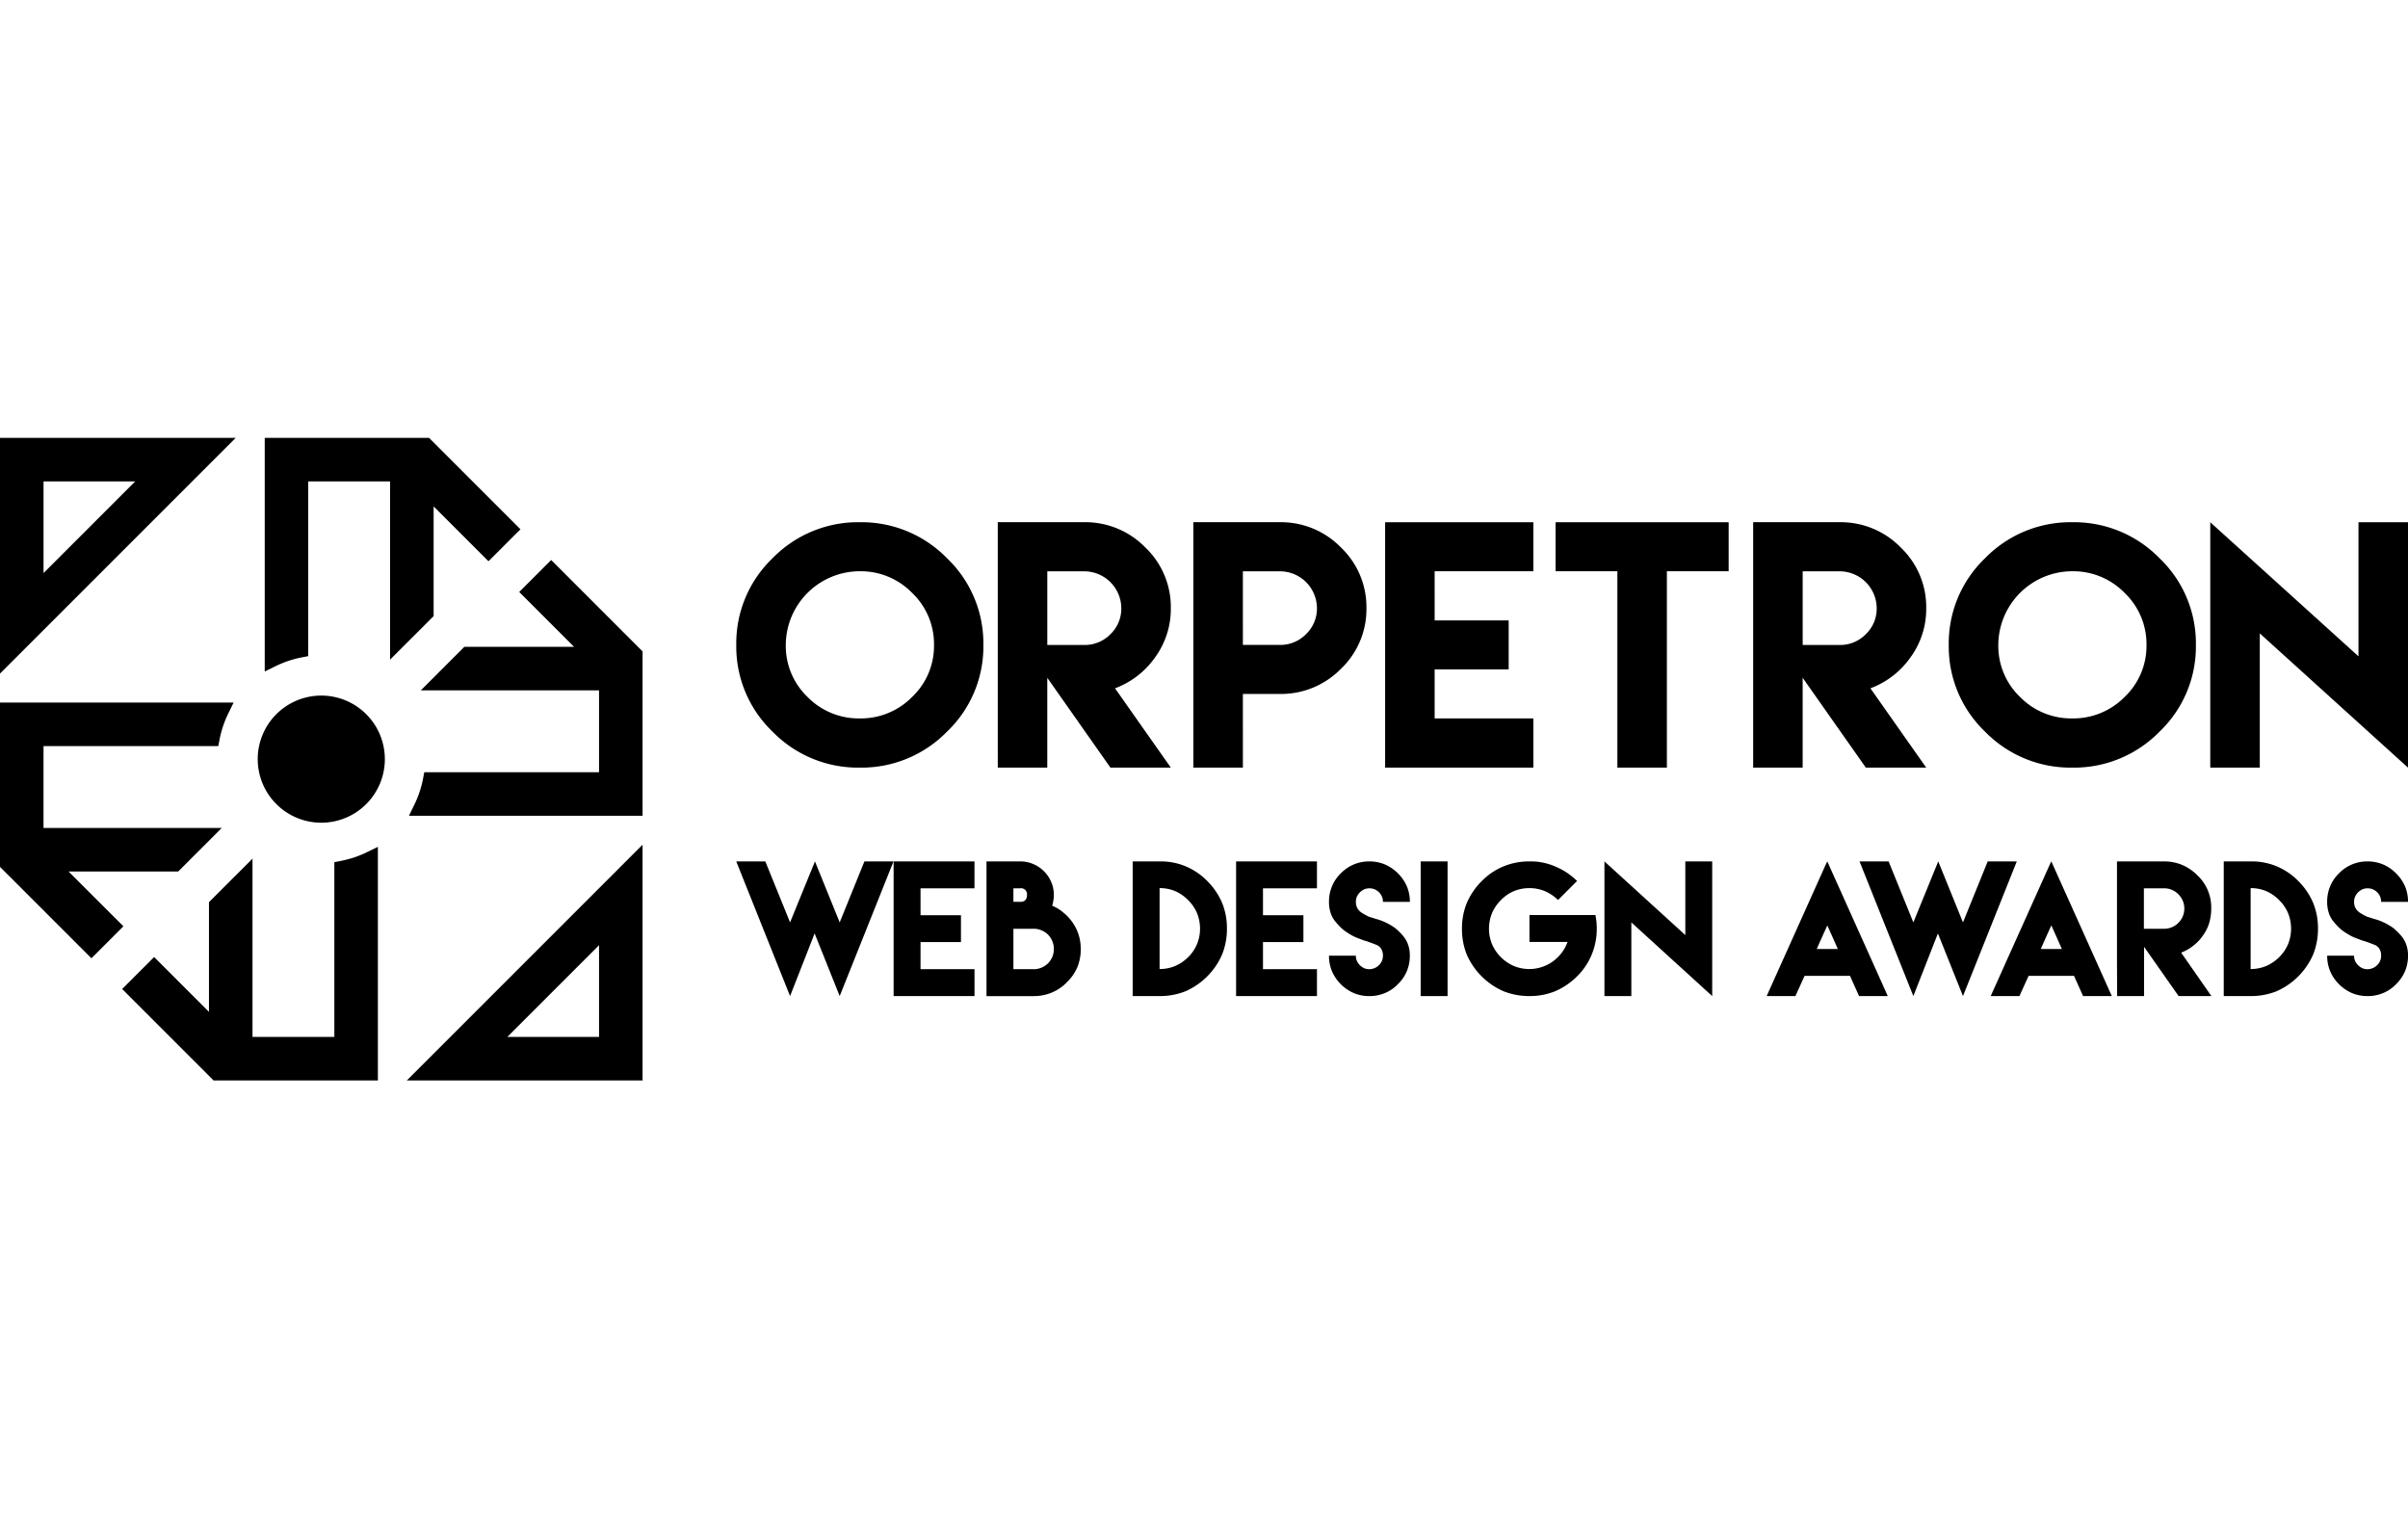
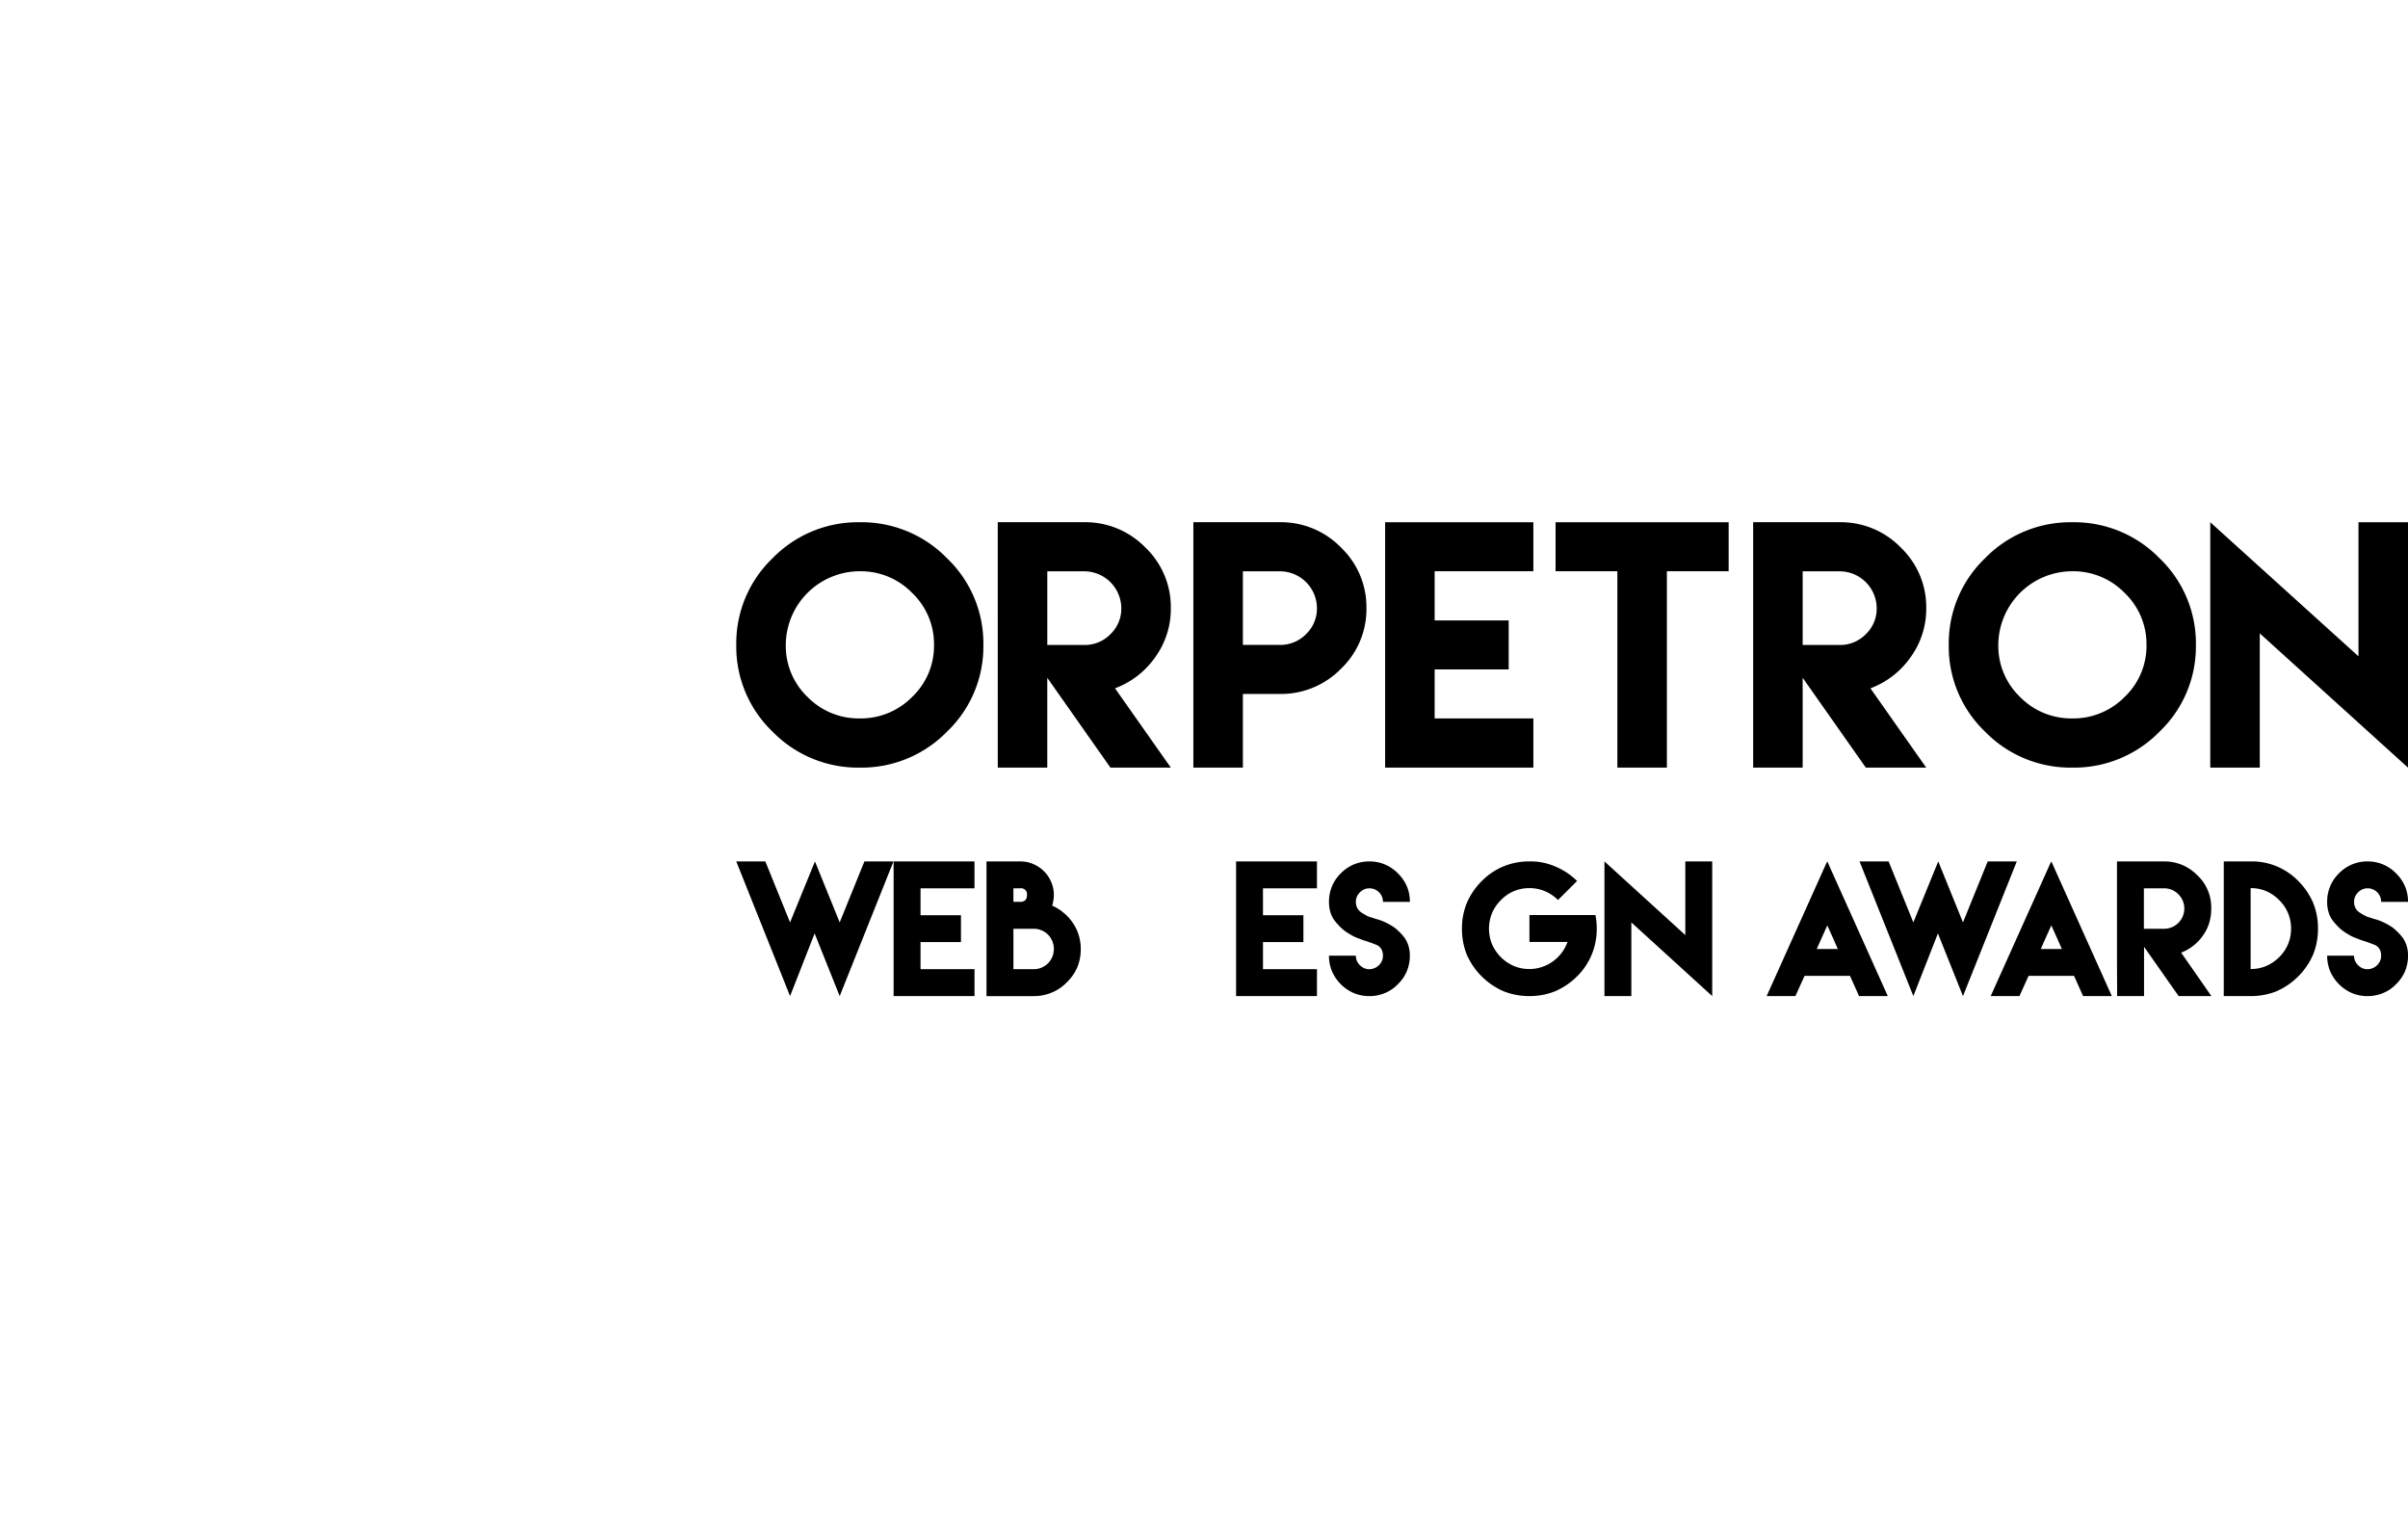
<svg xmlns="http://www.w3.org/2000/svg" width="126.88" height="80" viewBox="0 0 126.88 80">
  <g id="eb4cd54e-0b4e-4244-9b88-028ffcc0205b" data-name="Layer 2">
    <g id="b1f1cd41-2636-4165-9716-4e74e54631ac" data-name="Layer 1">
      <g id="a97186eb-53d7-40e5-9d14-72a3b0006dfa" data-name="a8a1a94a-ee64-44c2-b9dd-3ee4ff1caa50">
        <g id="a801c5cd-ec09-4502-ac69-5ff1c359b0f5" data-name="a6a02f1a-6193-4a51-930a-19f9237adb2b">
          <rect width="126.88" height="80" style="fill: none" />
        </g>
      </g>
      <g>
-         <path id="f9734458-424b-4f66-bc87-d57af8832bce" data-name="Path 39-2" d="M33.858,56.929V44.508L21.437,56.929ZM31.564,54.635H26.733l4.831-4.831ZM0,23.071V35.492L12.421,23.071ZM2.294,25.365H7.125l-4.831,4.831ZM20.553,34.757V25.365H16.241v9.208l-.335.064a5.454,5.454,0,0,0-1.363.454l-.594.289V23.071H22.607l4.817,4.817-1.685,1.685-2.89-2.89V32.464Zm13.305-.434V42.982H21.549l.289-.594a5.469,5.469,0,0,0,.454-1.365l.064-.335h9.208V36.376H22.173l2.294-2.294h5.781l-2.89-2.89,1.685-1.685ZM19.317,44.911l.594-.289V56.929H11.253L6.436,52.112l1.685-1.685,2.89,2.89V47.536L13.305,45.243v9.392h4.312V45.427l.335-.064A5.455,5.455,0,0,0,19.317,44.911ZM6.502,48.808,4.817,50.493,0,45.677V37.018H12.309l-.289.594a5.461,5.461,0,0,0-.454,1.365l-.064.335H2.293v4.313h9.392l-2.294,2.294H3.61ZM20.278,40a3.349,3.349,0,1,1-3.349-3.349A3.349,3.349,0,0,1,20.278,40Z" />
        <g>
          <path id="ed22aaac-13d1-4aa1-a391-611a21d03866" data-name="Path 35-2" d="M45.305,27.517a6.285,6.285,0,0,0-4.6,1.899,6.209,6.209,0,0,0-1.91,4.566h0a6.205,6.205,0,0,0,1.91,4.568,6.292,6.292,0,0,0,4.6,1.897h0a6.296,6.296,0,0,0,4.596-1.897,6.199,6.199,0,0,0,1.914-4.568h0a6.203,6.203,0,0,0-1.914-4.566A6.289,6.289,0,0,0,45.305,27.517Zm0,2.583h0a3.775,3.775,0,0,1,2.758,1.143,3.724,3.724,0,0,1,1.151,2.739h0a3.707,3.707,0,0,1-1.151,2.739,3.789,3.789,0,0,1-2.758,1.133h0A3.771,3.771,0,0,1,42.547,36.721a3.72,3.72,0,0,1-1.143-2.739h0a3.902,3.902,0,0,1,3.901-3.882Zm7.269,10.347H55.182v-4.734l3.328,4.734h3.182l-2.94-4.179h0a4.504,4.504,0,0,0,2.112-1.632,4.336,4.336,0,0,0,.828-2.595h0a4.34,4.34,0,0,0-1.341-3.192,4.41,4.41,0,0,0-3.223-1.333H52.573v4.525h0Zm2.609-6.465V32.043h0V30.103h1.946a1.958,1.958,0,0,1,1.954,1.941h0a1.863,1.863,0,0,1-.573,1.372,1.889,1.889,0,0,1-1.381.569H55.183Zm7.697,6.465h2.609V36.565h1.946a4.416,4.416,0,0,0,3.223-1.327,4.336,4.336,0,0,0,1.341-3.197h0a4.34,4.34,0,0,0-1.341-3.192,4.41,4.41,0,0,0-3.223-1.333H62.88v4.525h0v8.406Zm2.609-6.465V32.043h0V30.103h1.946a1.952,1.952,0,0,1,1.956,1.938h0a1.863,1.863,0,0,1-.573,1.371,1.889,1.889,0,0,1-1.381.569H65.489Zm7.495-6.465V40.447h7.81V37.855H75.593V35.272h3.901V32.691h-3.901V30.1h5.201V27.517Zm12.236,0h-3.255v2.583H85.221V40.447H87.83V30.1h3.255V27.517H85.219Zm7.156,12.93H94.984v-4.734l3.329,4.734h3.182l-2.94-4.179h0a4.504,4.504,0,0,0,2.112-1.632,4.336,4.336,0,0,0,.828-2.595h0a4.34,4.34,0,0,0-1.341-3.192,4.41,4.41,0,0,0-3.223-1.333H92.376v4.525h0v8.406Zm2.609-6.465V32.043h0V30.103h1.946a1.958,1.958,0,0,1,1.954,1.941h0a1.863,1.863,0,0,1-.573,1.372,1.889,1.889,0,0,1-1.381.569H94.984Zm14.207-6.465a6.285,6.285,0,0,0-4.6,1.899,6.209,6.209,0,0,0-1.91,4.566h0a6.205,6.205,0,0,0,1.911,4.568,6.292,6.292,0,0,0,4.6,1.897h0a6.296,6.296,0,0,0,4.597-1.897,6.199,6.199,0,0,0,1.914-4.568h0a6.203,6.203,0,0,0-1.914-4.566,6.289,6.289,0,0,0-4.597-1.899Zm0,2.583h0a3.776,3.776,0,0,1,2.758,1.143,3.724,3.724,0,0,1,1.151,2.739h0a3.707,3.707,0,0,1-1.151,2.739,3.789,3.789,0,0,1-2.757,1.133h0a3.772,3.772,0,0,1-2.757-1.133,3.72,3.72,0,0,1-1.143-2.739h0a3.902,3.902,0,0,1,3.9-3.882Zm7.269-2.583V40.447h2.609V33.373L126.88,40.447V27.517h-2.609V34.582Z" />
          <g>
            <path d="M38.794,45.389h1.532q.977,2.412,1.303,3.213.977-2.412,1.312-3.213.977,2.412,1.303,3.213.977-2.412,1.303-3.213h1.532q-2.122,5.318-2.835,7.096-.995-2.474-1.321-3.301-.968,2.474-1.294,3.301Q39.507,47.159,38.794,45.389Z" />
            <path d="M47.086,45.389h4.261v1.417H48.504v1.417H50.634v1.417H48.504v1.426h2.844v1.417H47.086V45.389Z" />
            <path d="M55.44,47.722a2.221,2.221,0,0,1,.599.37,2.466,2.466,0,0,1,.484.528,2.39,2.39,0,0,1,.317.652,2.529,2.529,0,0,1,.106.731,2.494,2.494,0,0,1-.176.951,2.432,2.432,0,0,1-.555.801,2.315,2.315,0,0,1-.801.546,2.426,2.426,0,0,1-.951.185H51.98V45.389h1.77a1.701,1.701,0,0,1,.678.132,1.781,1.781,0,0,1,.968.968,1.705,1.705,0,0,1,.132.678,1.539,1.539,0,0,1-.026.282A1.418,1.418,0,0,1,55.44,47.722Zm-2.042-.203h.352a.372.372,0,0,0,.273-.088.359.359,0,0,0,.088-.264.314.314,0,0,0-.361-.361h-.352v.713ZM54.463,48.937H53.398v2.131h1.065a1.015,1.015,0,0,0,.405-.079,1.136,1.136,0,0,0,.352-.229,1.167,1.167,0,0,0,.229-.343,1.081,1.081,0,0,0,.079-.414,1.016,1.016,0,0,0-.079-.405,1.013,1.013,0,0,0-.581-.581A1.021,1.021,0,0,0,54.463,48.937Z" />
-             <path d="M61.1,45.389a3.401,3.401,0,0,1,1.365.255,3.463,3.463,0,0,1,1.145.775,3.69,3.69,0,0,1,.784,1.153,3.551,3.551,0,0,1,.255,1.356,3.617,3.617,0,0,1-.255,1.365,3.742,3.742,0,0,1-1.928,1.937,3.62,3.62,0,0,1-1.365.255H59.682V45.389Zm0,5.67a2.095,2.095,0,0,0,.819-.159,2.256,2.256,0,0,0,.687-.467,2.131,2.131,0,0,0,.467-.687,2.172,2.172,0,0,0,0-1.629,2.131,2.131,0,0,0-.467-.687,2.196,2.196,0,0,0-.687-.476,2.101,2.101,0,0,0-.819-.158Z" />
            <path d="M65.131,45.389H69.392v1.417H66.548v1.417h2.13v1.417H66.548v1.426H69.392v1.417H65.131V45.389Z" />
            <path d="M72.023,49.597c-.023-.006-.068-.018-.132-.035q-.097-.035-.255-.097a2.559,2.559,0,0,1-.335-.141,3.962,3.962,0,0,1-.352-.211,2.054,2.054,0,0,1-.334-.273,3.66,3.66,0,0,1-.308-.352,1.393,1.393,0,0,1-.211-.44,1.86,1.86,0,0,1-.07-.528,2.1,2.1,0,0,1,.158-.819,2.075,2.075,0,0,1,.467-.687,2.129,2.129,0,0,1,.687-.467,2.102,2.102,0,0,1,.819-.158,2.079,2.079,0,0,1,.81.158,2.128,2.128,0,0,1,.687.467,2.196,2.196,0,0,1,.475.687,2.1,2.1,0,0,1,.159.819H72.869a.686.686,0,0,0-.053-.273.708.708,0,0,0-.66-.44.691.691,0,0,0-.273.053.782.782,0,0,0-.387.387.689.689,0,0,0-.053.273.705.705,0,0,0,.079.335.68.68,0,0,0,.229.238,2.837,2.837,0,0,0,.273.158.778.778,0,0,0,.194.079q.035.009.141.044.097.035.264.079a3.21,3.21,0,0,1,.343.132,3.161,3.161,0,0,1,.361.194,1.622,1.622,0,0,1,.343.264,2.583,2.583,0,0,1,.317.343,1.426,1.426,0,0,1,.22.432,1.69,1.69,0,0,1,.079.537,2.098,2.098,0,0,1-.159.819,2.065,2.065,0,0,1-.475.687,1.958,1.958,0,0,1-.687.467,2.079,2.079,0,0,1-.81.158,2.102,2.102,0,0,1-.819-.158,2.214,2.214,0,0,1-1.153-1.153,2.097,2.097,0,0,1-.158-.819H71.442a.686.686,0,0,0,.053.273.779.779,0,0,0,.387.387.685.685,0,0,0,.273.053.739.739,0,0,0,.66-.44.683.683,0,0,0,.053-.273.667.667,0,0,0-.097-.37.534.534,0,0,0-.273-.211q-.176-.07-.299-.114Q72.085,49.624,72.023,49.597Z" />
-             <path d="M74.857,52.485V45.389h1.417v7.096Z" />
            <path d="M80.58,45.389a3.159,3.159,0,0,1,.713.062,3.409,3.409,0,0,1,.669.211,3.965,3.965,0,0,1,.608.326,4.126,4.126,0,0,1,.528.431l-1.004,1.003a2.235,2.235,0,0,0-.696-.467,2.078,2.078,0,0,0-.81-.158,2.102,2.102,0,0,0-.819.158,2.071,2.071,0,0,0-.687.476,2.131,2.131,0,0,0-.467.687,2.172,2.172,0,0,0,0,1.629,2.215,2.215,0,0,0,1.153,1.153,2.096,2.096,0,0,0,.819.159,1.991,1.991,0,0,0,.651-.106,2.078,2.078,0,0,0,.59-.299,2.219,2.219,0,0,0,.458-.449,2.151,2.151,0,0,0,.308-.572H80.588V48.215h3.477q.035.176.053.352.017.176.017.361a3.512,3.512,0,0,1-.264,1.365,3.446,3.446,0,0,1-.775,1.153,3.692,3.692,0,0,1-1.153.783,3.554,3.554,0,0,1-1.356.255,3.62,3.62,0,0,1-1.365-.255A3.742,3.742,0,0,1,77.287,50.302a3.619,3.619,0,0,1-.255-1.365,3.55,3.55,0,0,1,.255-1.356,3.692,3.692,0,0,1,.784-1.153,3.475,3.475,0,0,1,1.145-.775A3.512,3.512,0,0,1,80.58,45.389Z" />
            <path d="M84.54,45.389q3.196,2.905,4.261,3.882V45.389h1.417v7.096q-3.196-2.914-4.261-3.882v3.882H84.54Z" />
            <path d="M95.086,51.42l-.026.053q-.343.757-.458,1.012H93.087q2.28-5.071,3.037-6.761.114-.255.158-.334.115.247.15.334,2.28,5.071,3.037,6.761H97.956l-.458-1.021a.107.107,0,0,0-.018-.044Zm.643-1.417h1.109q-.414-.933-.555-1.241Q95.86,49.694,95.728,50.002Z" />
            <path d="M97.981,45.389h1.532q.977,2.412,1.303,3.213.977-2.412,1.312-3.213.977,2.412,1.303,3.213.977-2.412,1.303-3.213h1.532q-2.122,5.318-2.835,7.096-.995-2.474-1.321-3.301-.968,2.474-1.294,3.301Q98.694,47.159,97.981,45.389Z" />
            <path d="M106.89,51.42l-.026.053q-.343.757-.458,1.012h-1.514q2.28-5.071,3.037-6.761.114-.255.158-.334.115.247.15.334,2.28,5.071,3.037,6.761h-1.514l-.458-1.021a.107.107,0,0,0-.018-.044Zm.643-1.417h1.109q-.414-.933-.555-1.241Q107.664,49.694,107.532,50.002Z" />
            <path d="M111.555,52.485q-.009-1.593-.009-2.131V45.389h2.483a2.433,2.433,0,0,1,.951.185,2.499,2.499,0,0,1,.801.546,2.316,2.316,0,0,1,.731,1.752,2.68,2.68,0,0,1-.106.757,2.236,2.236,0,0,1-.334.669,2.347,2.347,0,0,1-.511.537,2.424,2.424,0,0,1-.634.361q1.197,1.717,1.593,2.289H114.794q-1.364-1.945-1.822-2.597v2.597Zm1.409-3.548h1.065a1.015,1.015,0,0,0,.405-.079,1.061,1.061,0,0,0,.352-.238,1.037,1.037,0,0,0,.229-.343,1.074,1.074,0,0,0,0-.81,1.167,1.167,0,0,0-.229-.343,1.071,1.071,0,0,0-.352-.238,1.015,1.015,0,0,0-.405-.079h-1.065V48.937Z" />
            <path d="M118.588,45.389a3.401,3.401,0,0,1,1.365.255,3.463,3.463,0,0,1,1.145.775,3.69,3.69,0,0,1,.784,1.153,3.551,3.551,0,0,1,.255,1.356,3.617,3.617,0,0,1-.255,1.365,3.742,3.742,0,0,1-1.928,1.937,3.62,3.62,0,0,1-1.365.255h-1.417V45.389Zm0,5.67a2.095,2.095,0,0,0,.819-.159,2.256,2.256,0,0,0,.687-.467,2.131,2.131,0,0,0,.467-.687,2.172,2.172,0,0,0,0-1.629,2.131,2.131,0,0,0-.467-.687,2.196,2.196,0,0,0-.687-.476,2.101,2.101,0,0,0-.819-.158Z" />
            <path d="M124.617,49.597c-.023-.006-.068-.018-.132-.035q-.097-.035-.255-.097a2.559,2.559,0,0,1-.335-.141,3.962,3.962,0,0,1-.352-.211,2.054,2.054,0,0,1-.334-.273,3.66,3.66,0,0,1-.308-.352,1.393,1.393,0,0,1-.211-.44,1.86,1.86,0,0,1-.07-.528,2.1,2.1,0,0,1,.158-.819,2.075,2.075,0,0,1,.467-.687,2.129,2.129,0,0,1,.687-.467,2.102,2.102,0,0,1,.819-.158,2.079,2.079,0,0,1,.81.158,2.128,2.128,0,0,1,.687.467,2.196,2.196,0,0,1,.475.687,2.1,2.1,0,0,1,.159.819h-1.417a.686.686,0,0,0-.053-.273.708.708,0,0,0-.66-.44.691.691,0,0,0-.273.053.782.782,0,0,0-.387.387.689.689,0,0,0-.053.273.705.705,0,0,0,.079.335.679.679,0,0,0,.229.238,2.836,2.836,0,0,0,.273.158.778.778,0,0,0,.194.079q.035.009.141.044.097.035.264.079a3.224,3.224,0,0,1,.343.132,3.162,3.162,0,0,1,.361.194,1.623,1.623,0,0,1,.343.264,2.583,2.583,0,0,1,.317.343,1.426,1.426,0,0,1,.22.432,1.69,1.69,0,0,1,.079.537,2.098,2.098,0,0,1-.159.819,2.065,2.065,0,0,1-.475.687,1.958,1.958,0,0,1-.687.467,2.079,2.079,0,0,1-.81.158,2.102,2.102,0,0,1-.819-.158,2.214,2.214,0,0,1-1.153-1.153,2.097,2.097,0,0,1-.158-.819h1.417a.686.686,0,0,0,.053.273.779.779,0,0,0,.387.387.685.685,0,0,0,.273.053.739.739,0,0,0,.66-.44.684.684,0,0,0,.053-.273.667.667,0,0,0-.097-.37.534.534,0,0,0-.273-.211q-.176-.07-.299-.114Q124.679,49.624,124.617,49.597Z" />
          </g>
        </g>
      </g>
    </g>
  </g>
</svg>